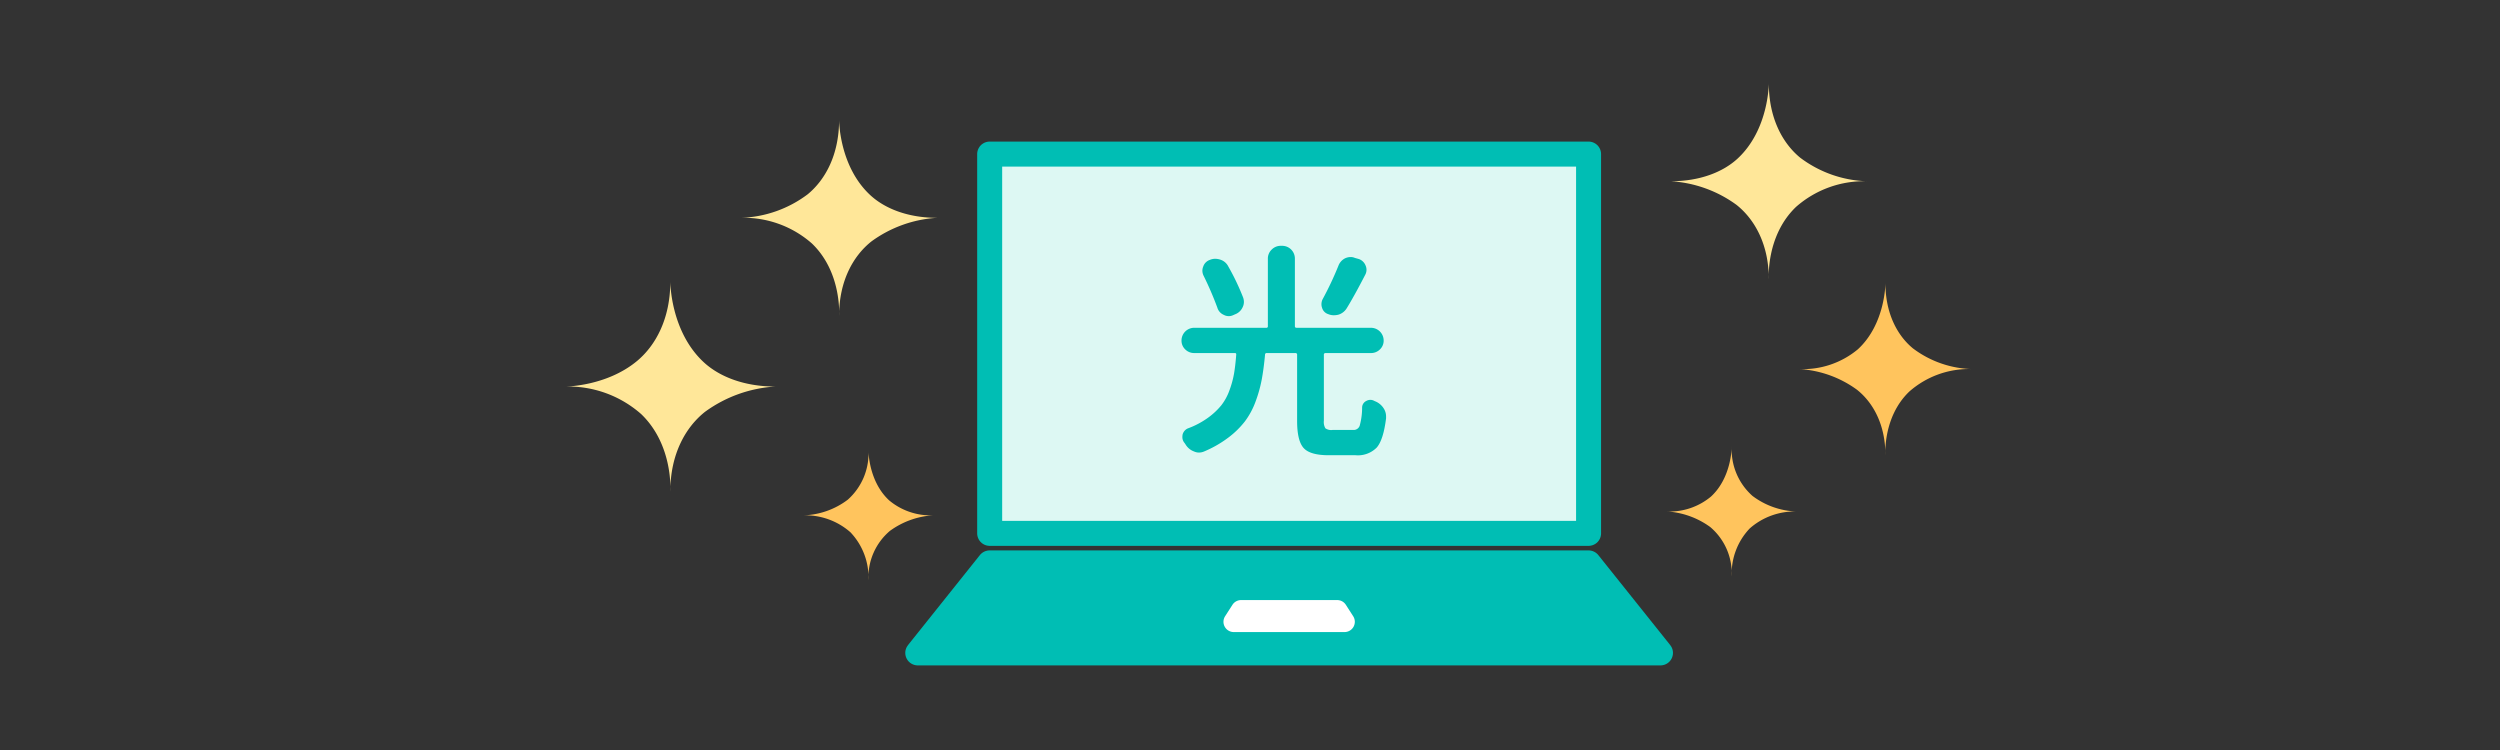
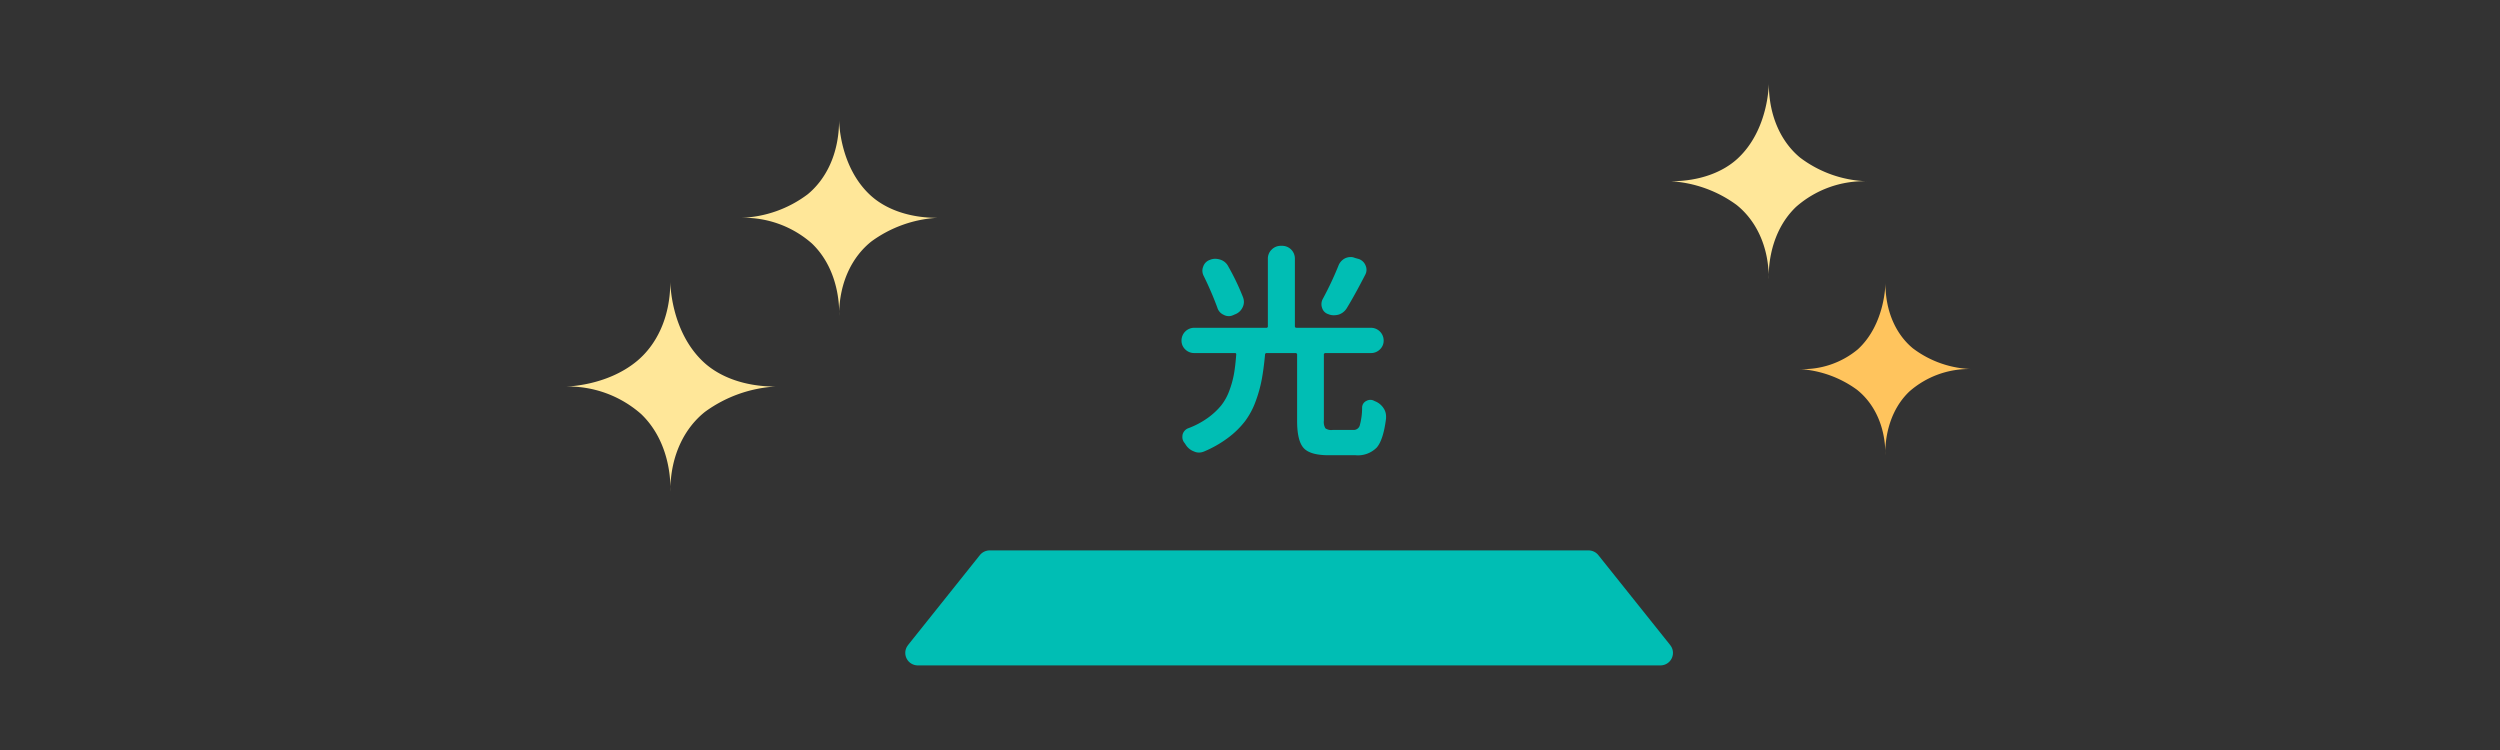
<svg xmlns="http://www.w3.org/2000/svg" width="400" height="120" viewBox="0 0 400 120">
  <rect x="0" y="0" width="400" height="120" fill="#333333" stroke="none" />
  <g data-name="05-01-01_icon05">
    <g data-name="グループ 36360">
      <path data-name="長方形 24102" fill="none" d="M0 0h400v120H0z" />
      <path data-name="パス 136059" d="M129.9 38.952a16.478 16.478 0 00-11.332-4.1 18.71 18.71 0 0010.674-3.776c2.828-2.328 5.013-6.36 5.013-11.894 0 0-.016 7.425 5.011 12.059 2.31 2.126 5.993 3.611 10.675 3.611a19.79 19.79 0 00-10.51 3.774c-2.948 2.339-5.176 6.382-5.176 11.893-.005-.004.49-6.929-4.355-11.567z" fill="#ffe799" fill-rule="evenodd" />
      <path data-name="パス 136060" d="M102.581 66.248a17.659 17.659 0 00-12.148-4.4s6.535-.008 11.443-4.048c3.032-2.495 5.374-6.818 5.374-12.751 0 0-.017 7.961 5.372 12.928 2.476 2.28 6.425 3.871 11.444 3.871a21.222 21.222 0 00-11.266 4.046c-3.161 2.507-5.549 6.842-5.549 12.75-.001 0 .529-7.424-4.67-12.396z" fill="#ffe799" fill-rule="evenodd" />
-       <path data-name="パス 136061" d="M136.074 85.168a10.893 10.893 0 00-7.492-2.714 12.367 12.367 0 007.057-2.5 9.909 9.909 0 003.315-7.865s-.01 4.91 3.314 7.974a10.331 10.331 0 007.059 2.387 13.09 13.09 0 00-6.95 2.5 9.75 9.75 0 00-3.423 7.865 10.5 10.5 0 00-2.88-7.647z" fill="#ffc45d" fill-rule="evenodd" />
      <path data-name="パス 136062" d="M301.664 72.8c0-4.837-1.955-8.385-4.543-10.438a17.372 17.372 0 00-9.224-3.313 13.708 13.708 0 009.369-3.169c4.412-4.066 4.4-10.583 4.4-10.583 0 4.857 1.917 8.4 4.4 10.439a16.423 16.423 0 009.368 3.313 14.461 14.461 0 00-9.945 3.6c-4.259 4.076-3.825 10.151-3.825 10.151z" fill="#ffc45d" fill-rule="evenodd" />
      <path data-name="パス 136063" d="M283.01 44.667c0-5.511-2.228-9.554-5.177-11.893A19.79 19.79 0 00267.323 29c4.682 0 8.366-1.485 10.675-3.611 5.027-4.634 5.012-12.059 5.012-12.059 0 5.534 2.184 9.566 5.012 11.894A18.71 18.71 0 00298.7 29a16.474 16.474 0 00-11.331 4.1c-4.854 4.642-4.359 11.567-4.359 11.567z" fill="#ffe799" fill-rule="evenodd" />
-       <path data-name="パス 136064" d="M277.074 92.2a9.748 9.748 0 00-3.423-7.864 13.088 13.088 0 00-6.949-2.5 10.333 10.333 0 007.059-2.388c3.323-3.064 3.313-7.974 3.313-7.974a9.908 9.908 0 003.315 7.865 12.374 12.374 0 007.058 2.5 10.893 10.893 0 00-7.493 2.714 10.494 10.494 0 00-2.88 7.647z" fill="#ffc45d" fill-rule="evenodd" />
      <g data-name="グループ 36359">
-         <path data-name="長方形 24103" fill="#ddf8f3" stroke="#00beb4" stroke-linecap="round" stroke-linejoin="round" stroke-width="4" d="M158.348 24.652h95.823v60.685h-95.823z" />
        <path data-name="パス 136065" d="M265.675 104.464H146.843l11.5-14.4h95.827z" fill="#00beb4" stroke="#00beb4" stroke-linecap="round" stroke-linejoin="round" stroke-width="4" />
-         <path data-name="パス 136066" d="M215.123 101.13H197.4a1.644 1.644 0 01-1.383-2.532l1.176-1.831a1.644 1.644 0 011.383-.756h15.376a1.643 1.643 0 011.383.756l1.176 1.831a1.644 1.644 0 01-1.388 2.532z" fill="#fff" />
        <g data-name="グループ 36358">
          <path data-name="パス 136067" d="M213.193 68.794h3.34a1.018 1.018 0 001.019-.686 10.817 10.817 0 00.387-2.935 1.185 1.185 0 01.668-1.02 1.359 1.359 0 01.668-.176 1.244 1.244 0 01.562.141l.141.07a2.894 2.894 0 011.371 1.09 2.371 2.371 0 01.422 1.336v.316q-.421 3.411-1.476 4.659a4.233 4.233 0 01-3.411 1.248H212.6q-2.988 0-4.025-1.161t-1.037-4.324V56.77a.249.249 0 00-.281-.281h-4.571a.249.249 0 00-.281.281q-.211 2.25-.527 3.955a21.451 21.451 0 01-.985 3.516A12.3 12.3 0 01199.2 67.4a13.909 13.909 0 01-2.672 2.619 17.986 17.986 0 01-3.867 2.215 2.108 2.108 0 01-.809.176 1.931 1.931 0 01-.808-.176 2.647 2.647 0 01-1.336-1.09 3.267 3.267 0 00-.247-.351 1.408 1.408 0 01-.281-.844 2.611 2.611 0 01.035-.422 1.485 1.485 0 01.844-.984 13.262 13.262 0 003.2-1.688 11.147 11.147 0 002.145-2 8.571 8.571 0 001.318-2.426 15.453 15.453 0 00.721-2.636q.212-1.231.352-3.024c.023-.187-.047-.281-.211-.281h-6.5a2 2 0 01-1.442-.58 1.908 1.908 0 01-.6-1.424 2.04 2.04 0 012.039-2.039h11.531a.217.217 0 00.246-.246V41.407a1.979 1.979 0 01.615-1.477 2.025 2.025 0 011.459-.6h.176a2.039 2.039 0 012.074 2.074V52.2c0 .164.094.246.281.246h11.883a2.04 2.04 0 012.039 2.039 1.908 1.908 0 01-.6 1.424 2 2 0 01-1.442.58H212.1a.249.249 0 00-.281.281v10.547a1.955 1.955 0 00.246 1.213 1.622 1.622 0 001.128.264zm-14.309-21.235a2.157 2.157 0 01.141.739 1.934 1.934 0 01-.211.878 2.148 2.148 0 01-1.23 1.125l-.317.141a1.621 1.621 0 01-.668.141 1.669 1.669 0 01-.808-.211 1.8 1.8 0 01-1.02-1.16 52.906 52.906 0 00-2.18-5.063 1.878 1.878 0 01-.211-.844 1.8 1.8 0 01.141-.668 1.685 1.685 0 011.055-1.054 2.18 2.18 0 01.844-.176 2.643 2.643 0 01.843.141 2.147 2.147 0 011.266 1.089 38 38 0 012.355 4.922zm15.258-5.027a2.206 2.206 0 011.055-1.195 2.159 2.159 0 01.914-.211 1.64 1.64 0 01.668.14l.633.176A1.8 1.8 0 01218.5 42.5a1.636 1.636 0 01.14.668 1.658 1.658 0 01-.211.808q-1.722 3.341-2.953 5.344a2.361 2.361 0 01-1.3 1.02 2.932 2.932 0 01-.773.1 2.247 2.247 0 01-.879-.176 1.479 1.479 0 01-.984-.984 1.769 1.769 0 01.1-1.441 51.8 51.8 0 002.502-5.307z" fill="#00beb4" />
        </g>
      </g>
    </g>
  </g>
</svg>